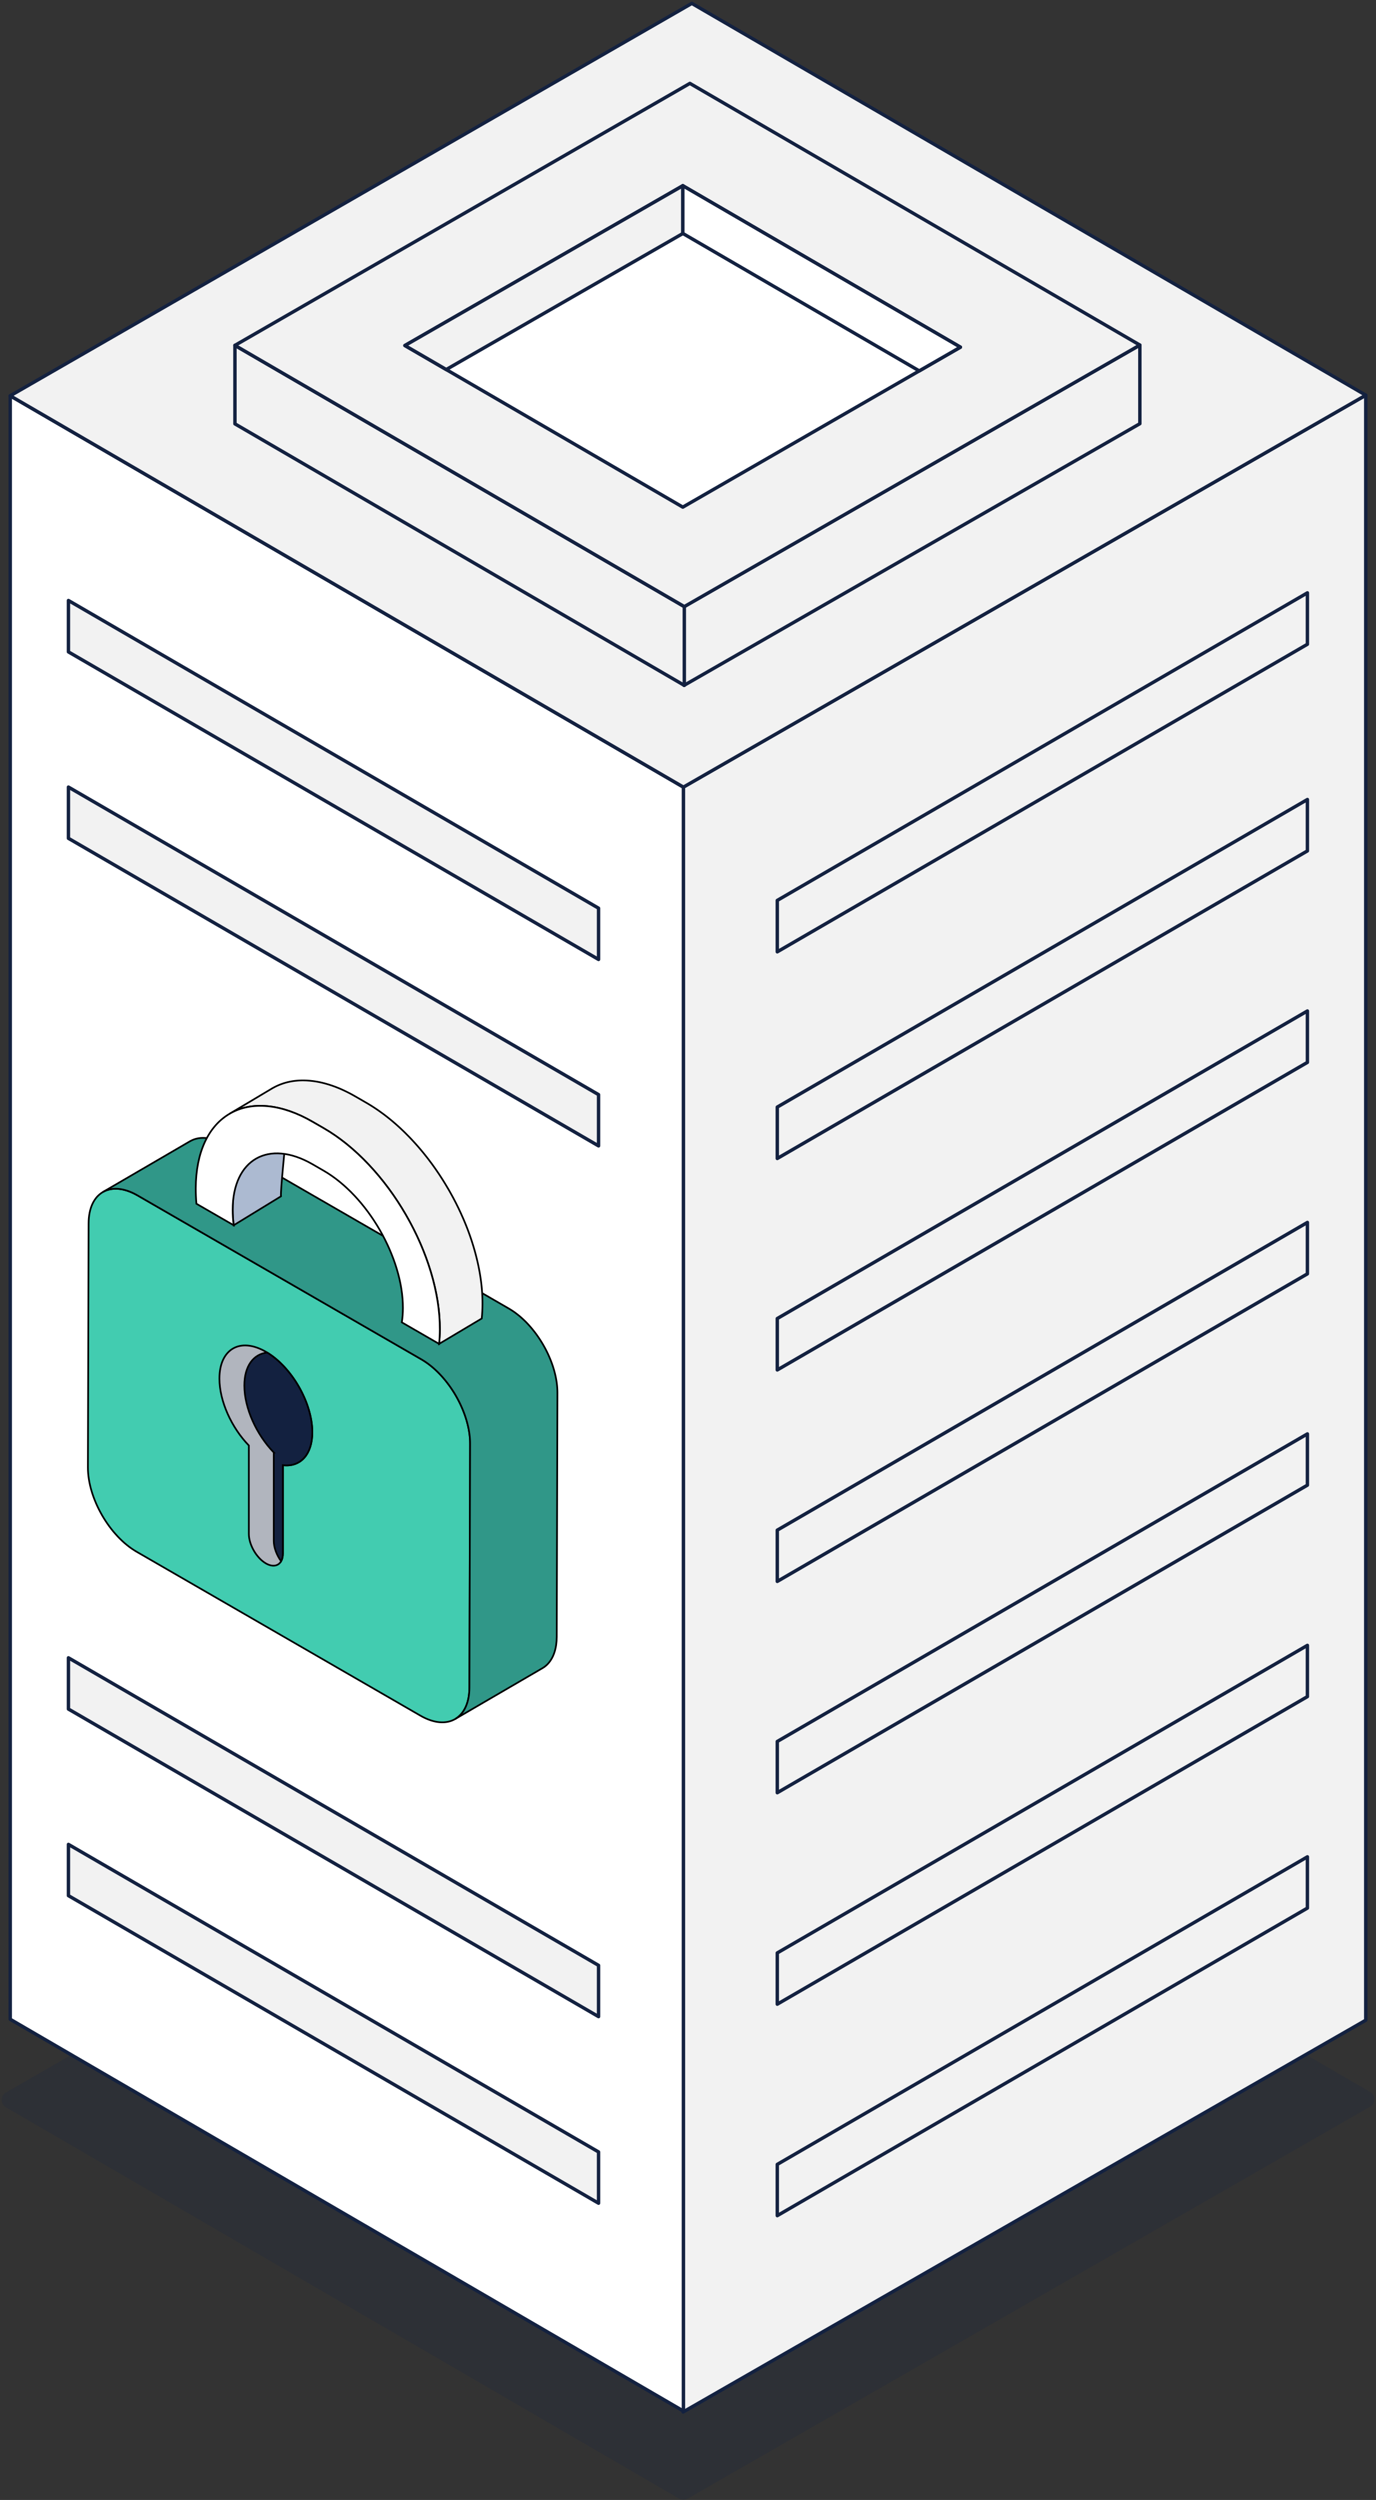
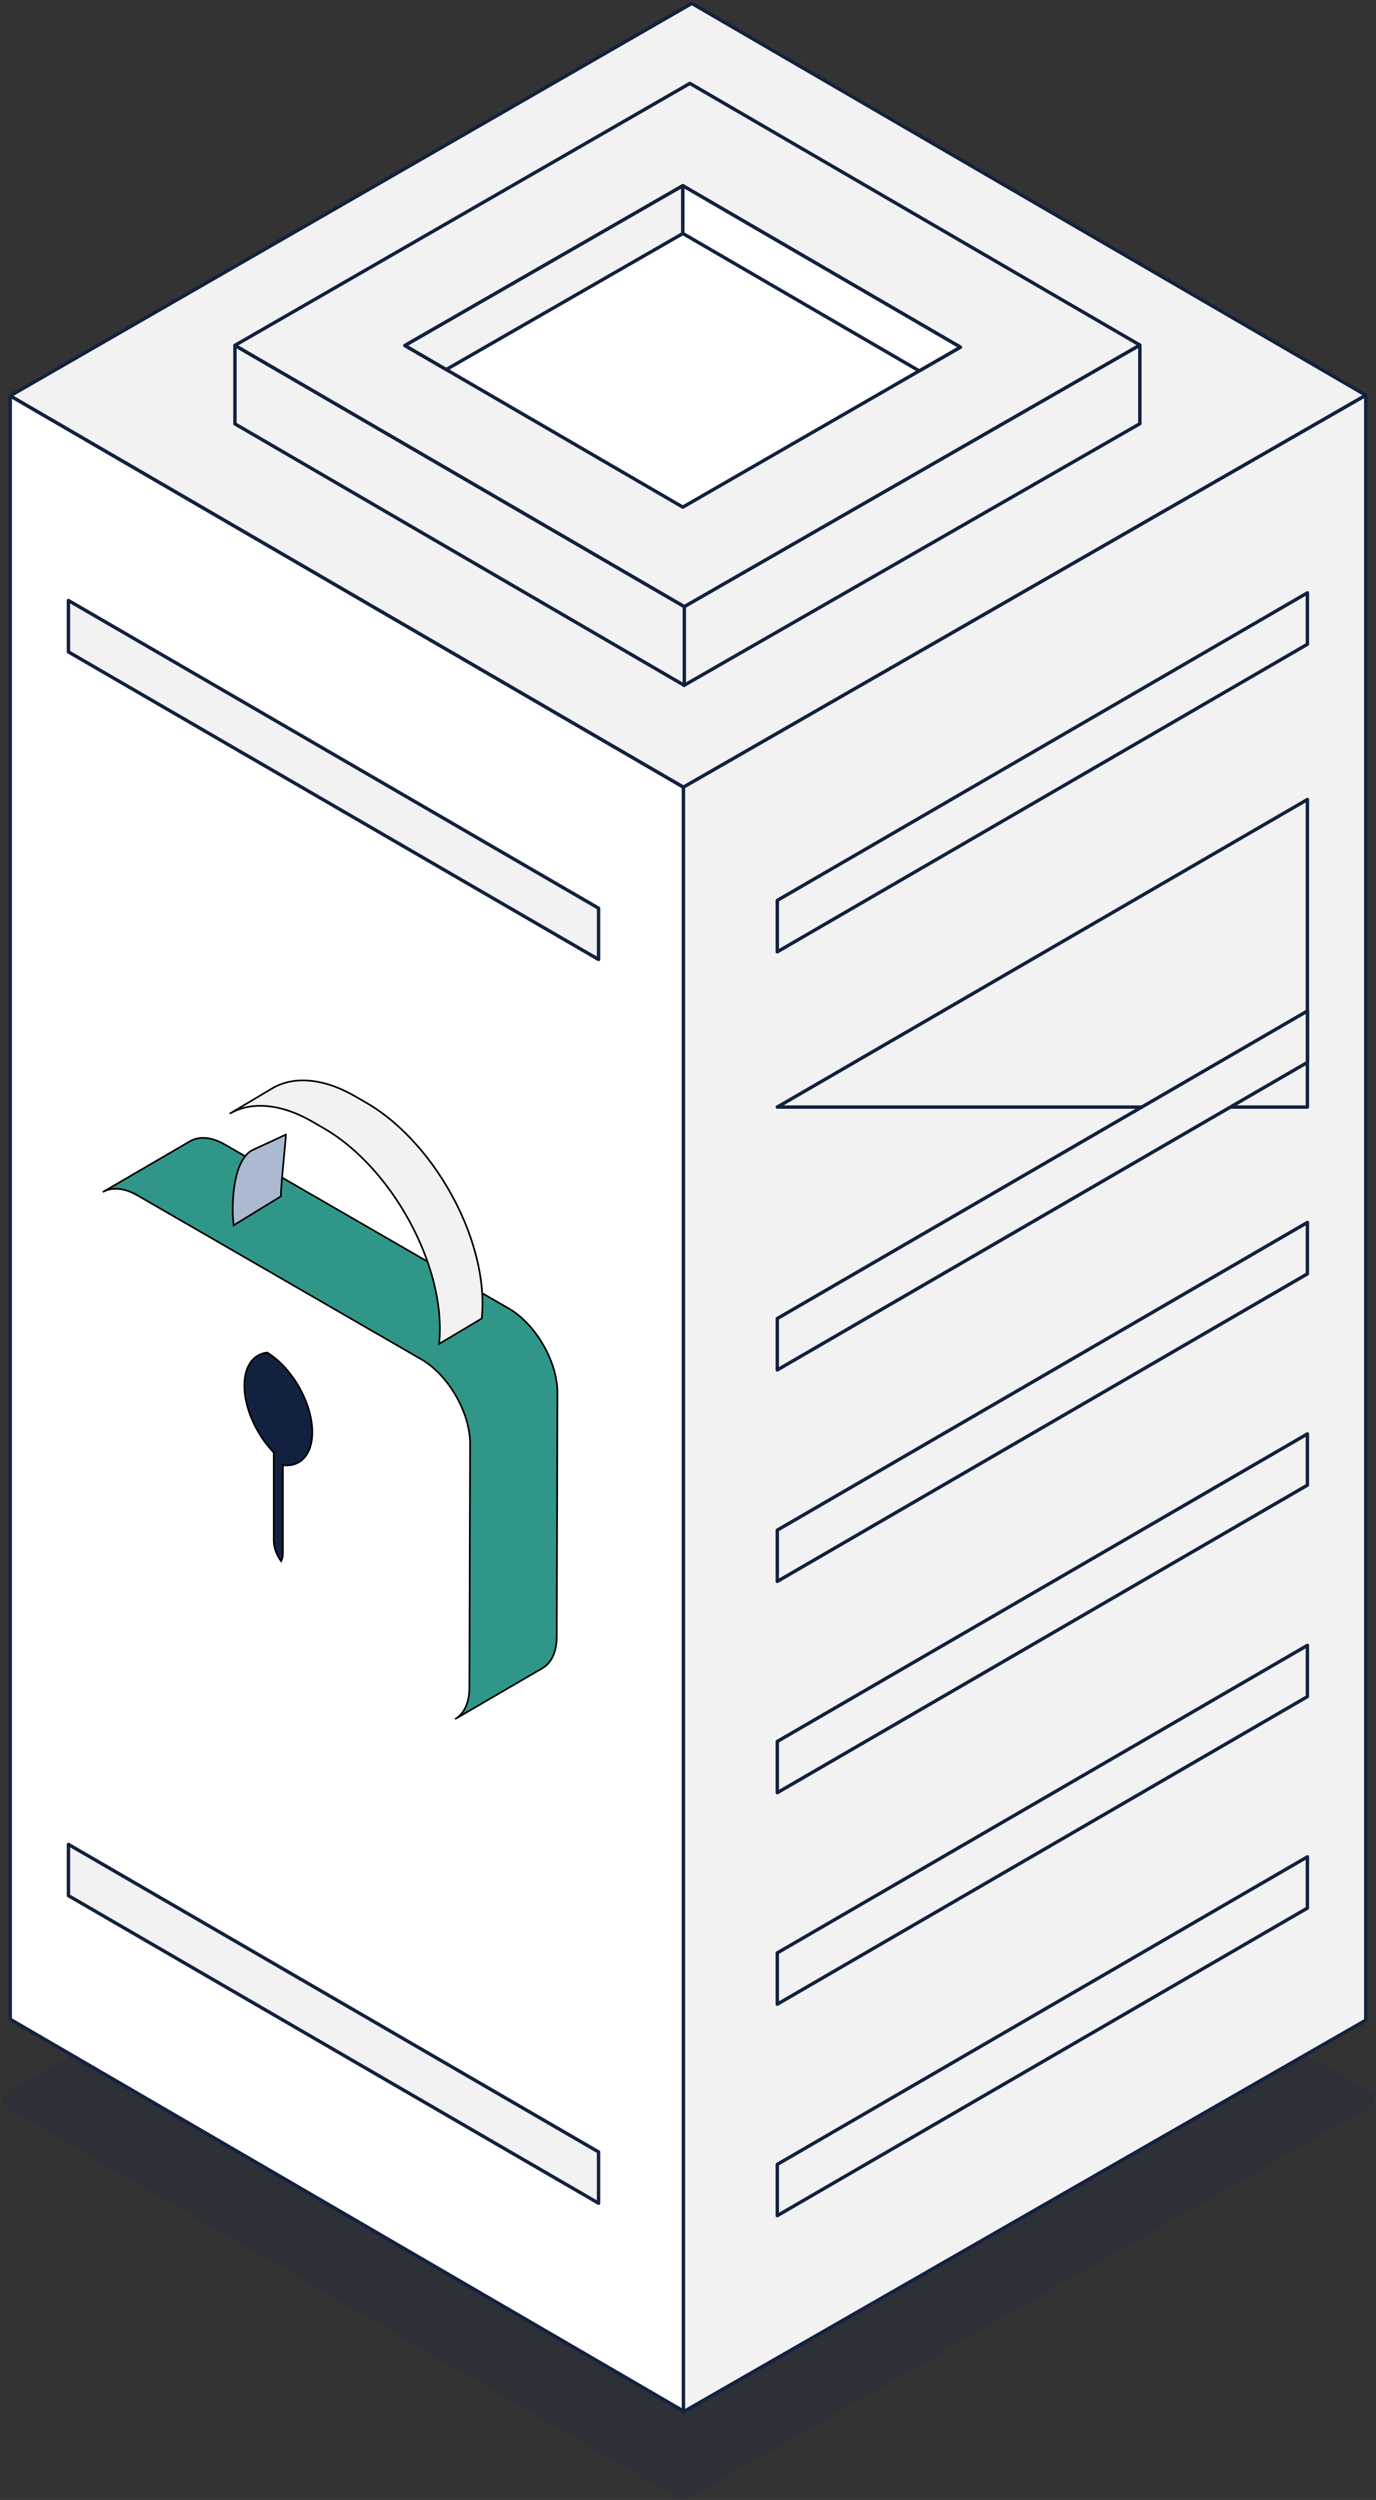
<svg xmlns="http://www.w3.org/2000/svg" width="403" height="732" viewBox="0 0 403 732" fill="none">
  <rect x="0" y="0" width="403" height="732" fill="#333333" stroke="none" />
  <g style="mix-blend-mode:multiply" opacity="0.2">
    <path d="M3 614.859L200.157 729.44L400 614.683L202.622 499.97L3 614.859Z" fill="#132140" />
    <path d="M3 614.859L200.157 729.44L400 614.683L202.622 499.97L3 614.859Z" stroke="#132140" stroke-width="5" stroke-linejoin="round" />
  </g>
  <path d="M200.069 706.237L400 591.524V115.713L200.069 230.471V706.237Z" fill="#F2F2F2" stroke="#132140" stroke-linejoin="round" />
  <path d="M3 591.253L200.157 705.967L200.157 230.471L3 115.889L3 591.253Z" fill="white" stroke="#132140" stroke-linejoin="round" />
  <path d="M3 115.889L200.157 230.471L400 115.713L202.622 1L3 115.889Z" fill="#F2F2F2" stroke="#132140" stroke-linejoin="round" />
  <path d="M200.333 177.617V200.682L333.84 124.06V101.039L200.333 177.617Z" fill="#F2F2F2" stroke="#132140" stroke-linejoin="round" />
  <path d="M200.421 177.617V200.683L68.807 124.105V101.127L200.421 177.617Z" fill="#F2F2F2" stroke="#132140" stroke-linejoin="round" />
  <path d="M68.807 101.127L200.421 177.617L333.84 101.039L202.05 24.417L68.807 101.127Z" fill="#F2F2F2" stroke="#132140" stroke-linejoin="round" />
  <path d="M281.283 101.654L199.981 54.381L118.592 101.171L199.981 148.489L281.283 101.654Z" fill="white" stroke="#132140" stroke-linejoin="round" />
  <path d="M200.025 68.352V54.425L199.981 54.381L118.592 101.171L130.697 108.201L200.025 68.352Z" fill="#F2F2F2" stroke="#132140" stroke-linejoin="round" />
  <path d="M199.981 68.352L269.222 108.596L281.283 101.654L199.981 54.381V68.352Z" fill="white" stroke="#132140" stroke-linejoin="round" />
  <path d="M175.303 265.924L20.044 175.825V190.878L175.303 280.933V265.924Z" fill="#F2F2F2" stroke="#132140" stroke-linejoin="round" />
-   <path d="M175.303 320.513L20.044 230.458V245.468L175.303 335.522V320.513Z" fill="#F2F2F2" stroke="#132140" stroke-linejoin="round" />
-   <path d="M40.312 350.04C32.406 345.475 25.974 349.139 25.949 358.225L25.746 429.646C25.721 438.732 32.109 449.797 40.016 454.362L123.122 502.345C131.029 506.909 137.46 503.246 137.486 494.16L137.689 422.739C137.714 413.653 131.325 402.588 123.419 398.023L118.482 395.172L106.735 388.389L53.737 357.791L41.99 351.008L40.31 350.038L40.312 350.04Z" fill="#42CCB0" stroke="black" stroke-width="0.5" />
  <path d="M55.701 334.145C55.726 334.129 55.753 334.116 55.779 334.1C55.794 334.091 55.813 334.081 55.831 334.072C55.913 334.027 55.998 333.983 56.082 333.94C56.107 333.926 56.135 333.912 56.16 333.901C56.267 333.851 56.374 333.801 56.481 333.755C56.486 333.755 56.493 333.75 56.498 333.748C56.514 333.741 56.529 333.737 56.545 333.73C56.637 333.693 56.728 333.657 56.819 333.625C56.851 333.614 56.883 333.602 56.915 333.591C57.02 333.554 57.123 333.52 57.23 333.49C57.237 333.488 57.246 333.486 57.253 333.483H57.258C57.374 333.449 57.49 333.419 57.611 333.392C57.643 333.385 57.675 333.378 57.709 333.369C57.805 333.349 57.903 333.328 58.002 333.31C58.022 333.305 58.04 333.301 58.059 333.299C58.068 333.299 58.075 333.299 58.084 333.294C58.207 333.273 58.333 333.255 58.46 333.239C58.488 333.237 58.517 333.232 58.545 333.23C58.65 333.219 58.757 333.21 58.864 333.2C58.885 333.2 58.905 333.196 58.924 333.196C58.935 333.196 58.947 333.196 58.958 333.196C59.093 333.189 59.23 333.182 59.367 333.182C59.394 333.182 59.419 333.182 59.446 333.182C59.567 333.182 59.688 333.182 59.812 333.189C59.832 333.189 59.85 333.189 59.871 333.189C59.88 333.189 59.891 333.189 59.901 333.189C60.051 333.196 60.204 333.207 60.359 333.223C60.391 333.225 60.423 333.23 60.455 333.232C60.615 333.248 60.775 333.269 60.937 333.294C61.042 333.31 61.149 333.328 61.256 333.349C61.288 333.356 61.322 333.362 61.354 333.369C61.43 333.383 61.505 333.399 61.583 333.415C61.624 333.424 61.667 333.435 61.711 333.445C61.777 333.461 61.845 333.474 61.911 333.493C61.957 333.504 62.005 333.515 62.051 333.529C62.099 333.543 62.149 333.554 62.197 333.566C62.21 333.57 62.224 333.572 62.235 333.577C62.34 333.607 62.443 333.636 62.548 333.668C62.571 333.675 62.596 333.682 62.619 333.689C62.747 333.728 62.877 333.771 63.007 333.817C63.043 333.828 63.08 333.842 63.116 333.855C63.21 333.89 63.306 333.924 63.402 333.958C63.45 333.976 63.498 333.995 63.545 334.013C63.632 334.047 63.717 334.081 63.803 334.116C63.831 334.127 63.856 334.136 63.881 334.148C63.902 334.157 63.922 334.166 63.945 334.175C64.068 334.227 64.191 334.28 64.317 334.337C64.342 334.348 64.367 334.36 64.392 334.371C64.541 334.44 64.689 334.51 64.837 334.584C64.876 334.602 64.915 334.622 64.956 334.643C65.073 334.7 65.187 334.762 65.303 334.823C65.346 334.846 65.39 334.869 65.433 334.892C65.584 334.974 65.737 335.058 65.89 335.145L67.569 336.115L79.317 342.898L132.314 373.496L144.062 380.279L148.999 383.13C149.188 383.24 149.375 383.354 149.565 383.47C149.597 383.491 149.628 383.511 149.663 383.532C149.843 383.646 150.021 383.762 150.199 383.881C150.233 383.904 150.268 383.929 150.302 383.952C150.482 384.075 150.665 384.201 150.843 384.331C150.859 384.342 150.875 384.353 150.891 384.365C151.064 384.49 151.235 384.621 151.406 384.753C151.432 384.773 151.459 384.792 151.484 384.812C151.658 384.947 151.831 385.086 152.002 385.228C152.036 385.255 152.071 385.285 152.105 385.312C152.276 385.456 152.447 385.6 152.616 385.748C152.639 385.769 152.664 385.791 152.687 385.812C152.851 385.958 153.016 386.106 153.178 386.257C153.194 386.273 153.212 386.287 153.228 386.303C153.397 386.46 153.563 386.62 153.728 386.782C153.746 386.798 153.762 386.816 153.78 386.832C153.798 386.85 153.819 386.871 153.837 386.889C153.924 386.976 154.011 387.063 154.097 387.149C154.134 387.186 154.17 387.225 154.207 387.261C154.328 387.387 154.451 387.512 154.57 387.642C154.579 387.652 154.588 387.663 154.597 387.672C154.707 387.791 154.816 387.909 154.926 388.03C154.965 388.072 155.001 388.115 155.04 388.158C155.122 388.25 155.202 388.341 155.282 388.432C155.302 388.455 155.321 388.476 155.341 388.498C155.355 388.514 155.369 388.53 155.382 388.546C155.556 388.747 155.729 388.95 155.898 389.156C155.923 389.185 155.948 389.215 155.971 389.247C156.142 389.455 156.309 389.665 156.476 389.879C156.485 389.891 156.494 389.902 156.503 389.913C156.519 389.934 156.535 389.954 156.551 389.975C156.697 390.162 156.841 390.354 156.982 390.546C156.982 390.548 156.987 390.552 156.989 390.555C157.133 390.749 157.272 390.945 157.411 391.141C157.427 391.162 157.443 391.185 157.457 391.205C157.468 391.221 157.48 391.237 157.489 391.253C157.612 391.431 157.736 391.609 157.857 391.79C157.877 391.821 157.898 391.853 157.92 391.885C158.028 392.047 158.133 392.21 158.238 392.372C158.254 392.394 158.27 392.419 158.283 392.442C158.292 392.456 158.299 392.47 158.308 392.481C158.42 392.657 158.53 392.833 158.639 393.011C158.662 393.047 158.683 393.084 158.706 393.12C158.797 393.271 158.888 393.421 158.977 393.574C158.993 393.602 159.009 393.627 159.025 393.654C159.034 393.67 159.043 393.689 159.055 393.704C159.157 393.88 159.258 394.058 159.358 394.236C159.372 394.261 159.386 394.284 159.399 394.309C159.486 394.467 159.573 394.624 159.657 394.782C159.671 394.807 159.685 394.832 159.698 394.857C159.712 394.88 159.724 394.905 159.735 394.93C159.822 395.094 159.906 395.259 159.991 395.423C160 395.441 160.009 395.457 160.018 395.476C160.109 395.656 160.198 395.839 160.287 396.021C160.296 396.039 160.306 396.058 160.315 396.078C160.328 396.108 160.342 396.135 160.356 396.165C160.426 396.313 160.497 396.464 160.566 396.612C160.584 396.653 160.605 396.694 160.623 396.735C160.707 396.918 160.789 397.103 160.869 397.288C160.874 397.299 160.878 397.311 160.883 397.32C160.894 397.347 160.906 397.372 160.917 397.4C160.986 397.557 161.052 397.717 161.118 397.874C161.139 397.922 161.157 397.97 161.177 398.016C161.255 398.205 161.33 398.395 161.403 398.587C161.403 398.591 161.408 398.598 161.41 398.602C161.417 398.621 161.424 398.637 161.428 398.655C161.497 398.835 161.565 399.016 161.629 399.196C161.645 399.244 161.664 399.29 161.68 399.337C161.75 399.536 161.819 399.735 161.885 399.933C161.887 399.94 161.89 399.947 161.892 399.956C161.899 399.974 161.903 399.992 161.91 400.011C161.976 400.212 162.04 400.41 162.102 400.611C162.113 400.648 162.125 400.684 162.136 400.721C162.2 400.933 162.262 401.145 162.321 401.355C162.325 401.373 162.332 401.394 162.337 401.412C162.344 401.433 162.348 401.455 162.353 401.476C162.419 401.718 162.483 401.96 162.542 402.2C162.549 402.232 162.556 402.261 162.565 402.293C162.627 402.544 162.684 402.795 162.736 403.044C162.736 403.046 162.736 403.051 162.736 403.053C162.743 403.087 162.75 403.124 162.757 403.158C162.782 403.277 162.805 403.396 162.828 403.512C162.839 403.571 162.85 403.628 162.86 403.685C162.878 403.786 162.896 403.884 162.914 403.984C162.926 404.048 162.935 404.112 162.946 404.176C162.962 404.27 162.978 404.363 162.992 404.457C163.001 404.523 163.012 404.589 163.022 404.653C163.035 404.744 163.049 404.838 163.06 404.929C163.065 404.966 163.072 405 163.076 405.037C163.079 405.057 163.081 405.08 163.083 405.1C163.111 405.308 163.133 405.514 163.154 405.719C163.156 405.749 163.159 405.776 163.161 405.806C163.179 405.995 163.195 406.187 163.206 406.374C163.209 406.411 163.211 406.447 163.213 406.484C163.227 406.687 163.236 406.888 163.243 407.091C163.243 407.134 163.245 407.177 163.248 407.221C163.254 407.426 163.257 407.632 163.257 407.837L163.054 479.26C163.051 480.107 162.994 480.906 162.885 481.657C162.812 482.157 162.716 482.636 162.597 483.09C162.392 483.887 162.118 484.615 161.785 485.27C161.595 485.644 161.385 485.996 161.157 486.322C161.043 486.484 160.924 486.641 160.801 486.792C160.678 486.943 160.55 487.087 160.417 487.226C160.351 487.294 160.285 487.363 160.216 487.429C159.808 487.826 159.361 488.164 158.879 488.445L133.302 503.342C135.872 501.849 137.466 498.672 137.479 494.16L137.682 422.739C137.682 422.533 137.68 422.326 137.673 422.118C137.673 422.077 137.673 422.036 137.669 421.993C137.662 421.789 137.653 421.586 137.639 421.383C137.639 421.349 137.634 421.315 137.632 421.28C137.618 421.089 137.603 420.897 137.584 420.705C137.582 420.678 137.58 420.65 137.577 420.623C137.557 420.415 137.532 420.208 137.507 420C137.5 419.945 137.493 419.888 137.484 419.833C137.472 419.74 137.459 419.646 137.445 419.553C137.436 419.489 137.427 419.423 137.415 419.359C137.402 419.263 137.386 419.169 137.37 419.073C137.358 419.012 137.349 418.948 137.338 418.886C137.319 418.786 137.301 418.683 137.283 418.583C137.272 418.526 137.262 418.468 137.251 418.411C137.228 418.293 137.203 418.174 137.178 418.055C137.171 418.017 137.162 417.98 137.155 417.941C137.103 417.69 137.043 417.441 136.984 417.19C136.977 417.158 136.97 417.129 136.961 417.097C136.902 416.855 136.838 416.613 136.772 416.373C136.76 416.332 136.749 416.291 136.737 416.252C136.678 416.04 136.617 415.828 136.553 415.618C136.541 415.581 136.53 415.545 136.518 415.508C136.457 415.307 136.393 415.107 136.327 414.906C136.318 414.881 136.311 414.855 136.302 414.83C136.235 414.632 136.167 414.433 136.096 414.235C136.08 414.187 136.062 414.141 136.046 414.093C135.982 413.913 135.914 413.735 135.845 413.554C135.836 413.529 135.827 413.507 135.818 413.481C135.745 413.292 135.669 413.103 135.592 412.913C135.571 412.865 135.553 412.817 135.532 412.769C135.466 412.612 135.4 412.454 135.334 412.295C135.318 412.256 135.302 412.219 135.286 412.18C135.206 411.996 135.124 411.813 135.039 411.628C135.021 411.587 135.001 411.544 134.982 411.503C134.914 411.354 134.843 411.206 134.772 411.058C134.75 411.01 134.727 410.962 134.704 410.914C134.615 410.731 134.526 410.551 134.435 410.371C134.425 410.352 134.416 410.334 134.407 410.316C134.323 410.151 134.238 409.989 134.154 409.825C134.126 409.775 134.101 409.725 134.074 409.677C133.989 409.519 133.905 409.362 133.818 409.207C133.805 409.181 133.791 409.156 133.777 409.131C133.677 408.953 133.576 408.775 133.474 408.599C133.449 408.554 133.421 408.51 133.396 408.467C133.307 408.316 133.218 408.166 133.127 408.015C133.104 407.979 133.083 407.942 133.061 407.906C132.951 407.728 132.841 407.552 132.73 407.376C132.707 407.34 132.682 407.301 132.657 407.264C132.552 407.102 132.447 406.94 132.339 406.78C132.319 406.748 132.296 406.716 132.275 406.684C132.154 406.504 132.031 406.326 131.908 406.148C131.881 406.109 131.855 406.073 131.828 406.036C131.689 405.84 131.55 405.644 131.406 405.45C131.406 405.447 131.401 405.445 131.399 405.443C131.257 405.251 131.114 405.062 130.968 404.872C130.942 404.84 130.917 404.806 130.892 404.774C130.726 404.562 130.559 404.352 130.388 404.144C130.363 404.114 130.338 404.083 130.313 404.053C130.144 403.847 129.972 403.644 129.797 403.443C129.762 403.405 129.731 403.366 129.696 403.327C129.616 403.236 129.537 403.144 129.454 403.055C129.416 403.012 129.379 402.971 129.34 402.928C129.233 402.809 129.123 402.69 129.014 402.572C129.002 402.56 128.993 402.549 128.984 402.537C128.863 402.41 128.742 402.284 128.621 402.158C128.585 402.12 128.548 402.083 128.509 402.047C128.423 401.96 128.338 401.873 128.249 401.786C128.213 401.75 128.176 401.716 128.14 401.679C127.973 401.517 127.806 401.357 127.64 401.2C127.624 401.184 127.608 401.17 127.592 401.154C127.43 401.004 127.266 400.853 127.099 400.707C127.076 400.686 127.053 400.666 127.028 400.645C126.859 400.497 126.688 400.351 126.517 400.209C126.483 400.182 126.448 400.152 126.414 400.125C126.243 399.983 126.07 399.844 125.894 399.707C125.869 399.687 125.844 399.668 125.818 399.648C125.647 399.515 125.474 399.385 125.3 399.258C125.284 399.246 125.271 399.235 125.255 399.223C125.074 399.093 124.894 398.968 124.712 398.842C124.677 398.819 124.643 398.796 124.609 398.771C124.431 398.65 124.25 398.534 124.07 398.42C124.038 398.399 124.006 398.381 123.974 398.361C123.785 398.244 123.598 398.128 123.406 398.018L118.469 395.167L106.722 388.384L53.724 357.786L41.977 351.003L40.297 350.033C40.144 349.944 39.993 349.862 39.84 349.78C39.797 349.757 39.754 349.734 39.71 349.709C39.594 349.647 39.48 349.588 39.366 349.531C39.327 349.51 39.286 349.49 39.247 349.472C39.099 349.399 38.95 349.328 38.802 349.259C38.777 349.248 38.752 349.237 38.727 349.225C38.603 349.168 38.478 349.116 38.355 349.063C38.307 349.043 38.261 349.024 38.213 349.004C38.127 348.969 38.042 348.935 37.955 348.901C37.907 348.883 37.859 348.864 37.812 348.846C37.718 348.81 37.622 348.778 37.529 348.744C37.492 348.73 37.455 348.716 37.417 348.705C37.286 348.659 37.156 348.618 37.029 348.579C37.004 348.572 36.981 348.565 36.956 348.559C36.851 348.527 36.748 348.497 36.643 348.467C36.581 348.451 36.52 348.435 36.458 348.419C36.412 348.408 36.364 348.394 36.319 348.383C36.25 348.367 36.184 348.351 36.118 348.335C36.075 348.326 36.033 348.314 35.99 348.305C35.915 348.289 35.84 348.273 35.764 348.26C35.732 348.253 35.698 348.246 35.666 348.239C35.559 348.219 35.452 348.2 35.344 348.184C35.182 348.159 35.022 348.139 34.863 348.123C34.831 348.12 34.799 348.116 34.769 348.114C34.614 348.098 34.461 348.088 34.31 348.079C34.281 348.079 34.251 348.079 34.221 348.077C34.098 348.072 33.977 348.07 33.856 348.07C33.831 348.07 33.804 348.07 33.779 348.07C33.642 348.07 33.505 348.077 33.368 348.084C33.336 348.084 33.304 348.088 33.272 348.091C33.164 348.098 33.059 348.107 32.952 348.12C32.925 348.123 32.895 348.125 32.868 348.13C32.742 348.146 32.617 348.164 32.491 348.184C32.464 348.189 32.436 348.193 32.409 348.2C32.311 348.219 32.215 348.237 32.117 348.26C32.085 348.266 32.053 348.273 32.019 348.282C31.9 348.31 31.781 348.34 31.665 348.374C31.656 348.376 31.647 348.381 31.638 348.383C31.53 348.415 31.425 348.449 31.323 348.483C31.291 348.495 31.259 348.506 31.227 348.518C31.136 348.552 31.044 348.586 30.953 348.623C30.932 348.632 30.91 348.639 30.889 348.648C30.779 348.693 30.672 348.744 30.567 348.794C30.54 348.807 30.515 348.819 30.49 348.833C30.405 348.874 30.321 348.919 30.238 348.965C30.195 348.99 30.152 349.013 30.108 349.038L55.685 334.141L55.701 334.145Z" fill="#309788" stroke="black" stroke-width="0.5" />
  <path d="M73.76 336.832L83.727 332.217C83.722 333.7 82.095 348.746 82.294 350.282L68.446 358.757C68.248 357.22 68.145 355.705 68.15 354.221C68.17 346.886 69.574 339.265 73.76 336.832Z" fill="#ACBAD1" stroke="black" stroke-width="0.5" />
  <path d="M79.769 318.654C79.81 318.632 79.849 318.609 79.889 318.584C79.912 318.57 79.935 318.556 79.96 318.545C80.12 318.453 80.282 318.367 80.447 318.282C80.49 318.259 80.533 318.239 80.574 318.216C80.716 318.143 80.86 318.072 81.003 318.006C81.054 317.983 81.102 317.958 81.152 317.935C81.33 317.853 81.508 317.773 81.69 317.698C81.695 317.698 81.7 317.696 81.704 317.693C81.718 317.687 81.734 317.682 81.75 317.675C81.921 317.604 82.094 317.536 82.27 317.472C82.323 317.454 82.373 317.433 82.425 317.415C82.59 317.356 82.756 317.296 82.925 317.242C82.953 317.232 82.978 317.223 83.005 317.214C83.165 317.162 83.325 317.114 83.487 317.066C83.519 317.057 83.55 317.048 83.582 317.038C83.633 317.025 83.685 317.011 83.738 316.995C83.895 316.952 84.053 316.911 84.21 316.872C84.258 316.86 84.304 316.849 84.352 316.838C84.55 316.792 84.749 316.749 84.947 316.707C84.988 316.698 85.029 316.691 85.071 316.685C85.173 316.664 85.274 316.646 85.376 316.628C85.44 316.616 85.504 316.607 85.566 316.598C85.625 316.589 85.685 316.577 85.746 316.568C85.936 316.539 86.127 316.513 86.319 316.488C86.337 316.488 86.356 316.484 86.374 316.481C86.584 316.456 86.794 316.436 87.006 316.418C87.065 316.413 87.125 316.408 87.184 316.404C87.262 316.397 87.339 316.39 87.419 316.386C87.501 316.381 87.584 316.377 87.666 316.374C87.734 316.37 87.8 316.367 87.869 316.365C88.072 316.356 88.277 316.351 88.485 316.349C88.501 316.349 88.515 316.349 88.528 316.349C88.75 316.349 88.974 316.349 89.197 316.354C89.263 316.354 89.33 316.358 89.396 316.361C89.489 316.363 89.583 316.365 89.677 316.37C89.749 316.372 89.825 316.379 89.9 316.381C89.964 316.383 90.028 316.388 90.09 316.392C90.316 316.406 90.539 316.422 90.767 316.443C91.023 316.466 91.279 316.493 91.534 316.525C91.619 316.536 91.706 316.548 91.79 316.559C91.943 316.58 92.096 316.598 92.249 316.623C92.269 316.625 92.287 316.63 92.308 316.632C92.409 316.648 92.509 316.666 92.607 316.682C92.765 316.71 92.924 316.735 93.082 316.765C93.189 316.785 93.299 316.808 93.408 316.828C93.559 316.858 93.712 316.89 93.865 316.922C93.977 316.947 94.091 316.972 94.203 317C94.351 317.034 94.501 317.068 94.65 317.107C94.764 317.134 94.88 317.166 94.997 317.196C95.079 317.216 95.161 317.237 95.246 317.26C95.341 317.285 95.439 317.315 95.535 317.342C95.574 317.353 95.615 317.365 95.654 317.374C95.891 317.442 96.131 317.513 96.371 317.588C96.419 317.604 96.467 317.618 96.514 317.634C96.757 317.712 97.001 317.792 97.245 317.876C97.272 317.885 97.297 317.894 97.325 317.903C97.56 317.986 97.795 318.07 98.03 318.157C98.064 318.17 98.099 318.182 98.135 318.196C98.379 318.287 98.624 318.383 98.868 318.481C98.916 318.501 98.966 318.52 99.014 318.54C99.073 318.565 99.132 318.588 99.192 318.611C99.381 318.689 99.573 318.771 99.762 318.853C99.772 318.857 99.778 318.86 99.787 318.864C100.039 318.974 100.292 319.088 100.543 319.204C100.614 319.236 100.682 319.268 100.753 319.303C100.956 319.396 101.157 319.494 101.36 319.592C101.417 319.62 101.474 319.647 101.534 319.677C101.785 319.802 102.038 319.93 102.291 320.06C102.346 320.09 102.403 320.12 102.458 320.147C102.663 320.254 102.869 320.364 103.074 320.478C103.145 320.517 103.216 320.556 103.289 320.594C103.544 320.736 103.802 320.88 104.058 321.028L107.301 322.902C107.57 323.057 107.838 323.217 108.107 323.379C108.194 323.431 108.28 323.486 108.367 323.539C108.55 323.651 108.73 323.762 108.913 323.876C109.013 323.94 109.116 324.007 109.216 324.07C109.383 324.178 109.552 324.287 109.718 324.397C109.823 324.465 109.926 324.534 110.031 324.605C110.198 324.716 110.364 324.831 110.531 324.945C110.631 325.013 110.732 325.082 110.832 325.152C111.012 325.278 111.193 325.406 111.375 325.536C111.46 325.595 111.542 325.654 111.626 325.714C111.889 325.903 112.154 326.097 112.414 326.294C112.425 326.3 112.434 326.31 112.446 326.316C112.697 326.506 112.948 326.698 113.199 326.892C113.286 326.958 113.37 327.026 113.454 327.095C113.63 327.234 113.806 327.371 113.979 327.512C114.078 327.592 114.178 327.672 114.276 327.754C114.438 327.887 114.6 328.021 114.762 328.156C114.863 328.24 114.965 328.325 115.066 328.412C115.228 328.549 115.39 328.688 115.552 328.827C115.648 328.911 115.746 328.994 115.842 329.078C116.018 329.233 116.193 329.388 116.369 329.546C116.449 329.617 116.529 329.687 116.609 329.76C116.862 329.991 117.118 330.224 117.369 330.459C117.387 330.475 117.405 330.493 117.424 330.511C117.659 330.731 117.891 330.954 118.124 331.178C118.206 331.258 118.289 331.34 118.373 331.42C118.496 331.541 118.622 331.659 118.745 331.783C118.782 331.819 118.818 331.856 118.852 331.892C119.046 332.086 119.24 332.283 119.434 332.479C119.528 332.575 119.622 332.668 119.717 332.764C120.003 333.059 120.29 333.358 120.573 333.659C120.868 333.974 121.16 334.291 121.45 334.611C121.539 334.709 121.628 334.809 121.717 334.907C121.922 335.138 122.128 335.368 122.331 335.601C122.383 335.66 122.436 335.718 122.488 335.779C122.545 335.843 122.6 335.912 122.657 335.975C122.769 336.103 122.879 336.233 122.988 336.363C123.116 336.514 123.241 336.662 123.369 336.813C123.479 336.943 123.588 337.076 123.698 337.208C123.823 337.361 123.949 337.512 124.072 337.664C124.179 337.797 124.287 337.929 124.394 338.064C124.517 338.219 124.641 338.374 124.764 338.529C124.869 338.664 124.976 338.799 125.081 338.933C125.127 338.991 125.172 339.048 125.216 339.105C125.312 339.228 125.405 339.351 125.499 339.474C125.569 339.568 125.64 339.659 125.711 339.753C125.898 339.999 126.083 340.246 126.266 340.495C126.291 340.529 126.318 340.563 126.343 340.597C126.551 340.88 126.759 341.166 126.964 341.451C127.026 341.538 127.087 341.624 127.149 341.711C127.254 341.857 127.357 342.003 127.462 342.152C127.487 342.188 127.51 342.225 127.535 342.259C127.827 342.677 128.117 343.099 128.404 343.526C128.459 343.608 128.514 343.69 128.569 343.772C128.817 344.146 129.064 344.523 129.308 344.904C129.347 344.964 129.386 345.023 129.424 345.082C129.445 345.114 129.463 345.146 129.484 345.178C129.751 345.598 130.016 346.02 130.276 346.447C130.331 346.536 130.383 346.625 130.438 346.714C130.657 347.072 130.871 347.435 131.084 347.798C131.123 347.864 131.164 347.928 131.202 347.995C131.266 348.104 131.33 348.214 131.394 348.323C131.62 348.714 131.839 349.104 132.058 349.494C132.127 349.615 132.193 349.738 132.259 349.859C132.412 350.135 132.563 350.412 132.711 350.69C132.75 350.761 132.789 350.832 132.825 350.902C132.857 350.962 132.885 351.019 132.917 351.078C133.117 351.457 133.316 351.838 133.51 352.219C133.535 352.27 133.562 352.322 133.59 352.372C133.807 352.801 134.019 353.23 134.227 353.659C134.247 353.703 134.27 353.746 134.293 353.792C134.327 353.863 134.359 353.936 134.393 354.006C134.558 354.349 134.717 354.691 134.875 355.033C134.925 355.141 134.975 355.25 135.025 355.358C135.222 355.789 135.416 356.223 135.603 356.654C135.612 356.675 135.621 356.695 135.63 356.713C135.751 356.994 135.87 357.273 135.989 357.553C136.018 357.622 136.046 357.692 136.075 357.761C136.178 358.01 136.281 358.259 136.383 358.51C136.42 358.599 136.457 358.69 136.493 358.779C136.609 359.069 136.724 359.361 136.838 359.651C136.847 359.674 136.856 359.699 136.865 359.722C136.865 359.726 136.87 359.731 136.872 359.735C136.991 360.046 137.109 360.358 137.223 360.671C137.258 360.765 137.292 360.856 137.324 360.949C137.408 361.182 137.493 361.415 137.575 361.648C137.611 361.748 137.646 361.849 137.68 361.949C137.773 362.216 137.865 362.483 137.954 362.748C137.972 362.8 137.99 362.855 138.009 362.908C138.013 362.921 138.018 362.935 138.022 362.949C138.095 363.168 138.166 363.389 138.237 363.611C138.273 363.727 138.312 363.841 138.349 363.958C138.458 364.305 138.568 364.654 138.673 365.001C138.771 365.327 138.864 365.651 138.958 365.978C138.981 366.06 139.004 366.14 139.026 366.222C139.049 366.304 139.074 366.386 139.097 366.468C139.136 366.61 139.175 366.751 139.211 366.895C139.25 367.034 139.287 367.174 139.323 367.313C139.383 367.534 139.437 367.756 139.494 367.979C139.526 368.102 139.558 368.228 139.588 368.351C139.654 368.623 139.72 368.894 139.784 369.166C139.8 369.239 139.818 369.31 139.837 369.383C139.912 369.714 139.987 370.043 140.056 370.373C140.056 370.385 140.06 370.394 140.063 370.405C140.145 370.787 140.22 371.168 140.296 371.547C140.314 371.642 140.33 371.736 140.348 371.83C140.4 372.113 140.455 372.398 140.503 372.681C140.528 372.82 140.549 372.957 140.572 373.096C140.61 373.334 140.652 373.571 140.688 373.808C140.711 373.959 140.734 374.11 140.754 374.26C140.786 374.484 140.818 374.708 140.848 374.931C140.857 375 140.868 375.071 140.878 375.139C140.893 375.262 140.907 375.383 140.923 375.507C140.937 375.618 140.951 375.728 140.964 375.838C140.994 376.084 141.019 376.333 141.044 376.579C141.051 376.652 141.06 376.723 141.067 376.796C141.099 377.113 141.126 377.428 141.151 377.741C141.158 377.821 141.163 377.901 141.17 377.981C141.188 378.216 141.204 378.451 141.218 378.684C141.224 378.793 141.231 378.903 141.236 379.012C141.247 379.22 141.259 379.425 141.266 379.633C141.27 379.745 141.275 379.857 141.279 379.969C141.286 380.183 141.293 380.395 141.297 380.608C141.297 380.706 141.302 380.804 141.304 380.9C141.309 381.208 141.313 381.514 141.311 381.817C141.307 383.283 141.234 384.696 141.092 386.056L128.607 393.494C128.749 392.136 128.822 390.721 128.826 389.256C128.826 388.952 128.826 388.644 128.82 388.338C128.82 388.24 128.815 388.142 128.813 388.044C128.808 387.832 128.801 387.619 128.794 387.405C128.79 387.293 128.785 387.179 128.781 387.067C128.772 386.862 128.763 386.654 128.751 386.448C128.744 386.339 128.74 386.229 128.733 386.12C128.719 385.887 128.701 385.652 128.685 385.417C128.678 385.337 128.674 385.257 128.667 385.177C128.642 384.862 128.614 384.547 128.582 384.232C128.575 384.159 128.566 384.086 128.559 384.013C128.534 383.769 128.507 383.522 128.48 383.276C128.466 383.164 128.452 383.054 128.438 382.943C128.416 382.751 128.391 382.561 128.365 382.37C128.336 382.146 128.304 381.922 128.272 381.699C128.249 381.548 128.228 381.397 128.206 381.247C128.169 381.009 128.13 380.77 128.089 380.532C128.066 380.395 128.044 380.259 128.021 380.119C127.971 379.836 127.918 379.551 127.866 379.266C127.847 379.172 127.831 379.079 127.813 378.985C127.74 378.606 127.662 378.225 127.58 377.844C127.507 377.504 127.432 377.164 127.354 376.824C127.338 376.751 127.318 376.675 127.302 376.6C127.238 376.331 127.174 376.061 127.108 375.792C127.076 375.666 127.044 375.543 127.012 375.418C126.957 375.196 126.9 374.977 126.841 374.756C126.804 374.616 126.765 374.475 126.727 374.336C126.667 374.112 126.606 373.891 126.542 373.667C126.519 373.585 126.496 373.505 126.473 373.423C126.38 373.099 126.286 372.772 126.188 372.448C126.083 372.099 125.976 371.752 125.864 371.405C125.827 371.289 125.789 371.175 125.752 371.058C125.677 370.825 125.601 370.59 125.524 370.358C125.506 370.303 125.487 370.25 125.469 370.195C125.38 369.931 125.289 369.664 125.195 369.399C125.161 369.298 125.124 369.198 125.088 369.098C125.006 368.865 124.921 368.632 124.837 368.399C124.803 368.308 124.771 368.214 124.736 368.123C124.62 367.806 124.499 367.489 124.378 367.171C124.369 367.151 124.362 367.128 124.353 367.107C124.239 366.815 124.125 366.521 124.008 366.229C123.972 366.14 123.935 366.048 123.899 365.959C123.798 365.711 123.696 365.462 123.593 365.211C123.563 365.14 123.536 365.071 123.506 365.001C123.381 364.699 123.253 364.4 123.12 364.101C122.931 363.668 122.739 363.234 122.541 362.803C122.491 362.695 122.44 362.586 122.39 362.479C122.233 362.136 122.071 361.794 121.906 361.452C121.851 361.335 121.797 361.219 121.74 361.105C121.532 360.676 121.32 360.244 121.103 359.817C121.078 359.767 121.05 359.717 121.025 359.667C120.831 359.286 120.633 358.904 120.432 358.523C120.363 358.393 120.295 358.265 120.226 358.135C120.078 357.857 119.927 357.581 119.774 357.304C119.708 357.184 119.642 357.06 119.574 356.939C119.357 356.547 119.135 356.156 118.909 355.768C118.807 355.593 118.704 355.417 118.601 355.241C118.389 354.878 118.172 354.515 117.955 354.157C117.901 354.068 117.848 353.979 117.793 353.89C117.533 353.463 117.268 353.041 117.001 352.621C116.944 352.53 116.885 352.438 116.826 352.349C116.581 351.968 116.335 351.592 116.084 351.217C116.029 351.135 115.974 351.053 115.919 350.971C115.634 350.544 115.344 350.122 115.05 349.704C114.922 349.521 114.794 349.339 114.664 349.156C114.603 349.07 114.541 348.983 114.479 348.896C114.274 348.611 114.066 348.326 113.858 348.043C113.833 348.008 113.808 347.974 113.781 347.94C113.596 347.691 113.411 347.445 113.226 347.198C113.156 347.107 113.085 347.013 113.014 346.922C112.875 346.739 112.736 346.559 112.594 346.379C112.489 346.244 112.384 346.109 112.279 345.977C112.156 345.822 112.033 345.664 111.907 345.509C111.8 345.377 111.692 345.242 111.585 345.11C111.46 344.957 111.334 344.804 111.209 344.651C111.099 344.518 110.992 344.388 110.882 344.258C110.757 344.108 110.629 343.957 110.501 343.806C110.392 343.676 110.28 343.548 110.17 343.418C110.063 343.293 109.953 343.17 109.844 343.044C109.641 342.811 109.435 342.581 109.23 342.352C109.141 342.254 109.052 342.154 108.963 342.056C108.673 341.736 108.381 341.417 108.086 341.104C107.803 340.8 107.516 340.504 107.23 340.209C107.137 340.113 107.043 340.02 106.95 339.924C106.756 339.725 106.562 339.529 106.365 339.335C106.206 339.178 106.046 339.02 105.886 338.865C105.804 338.783 105.719 338.703 105.637 338.621C105.404 338.397 105.172 338.176 104.939 337.957C104.918 337.938 104.9 337.92 104.882 337.902C104.628 337.667 104.375 337.434 104.122 337.203C104.042 337.13 103.962 337.06 103.882 336.989C103.706 336.831 103.531 336.676 103.355 336.521C103.259 336.437 103.161 336.352 103.065 336.27C102.903 336.131 102.741 335.991 102.579 335.854C102.478 335.77 102.376 335.683 102.275 335.599C102.113 335.464 101.951 335.33 101.789 335.197C101.691 335.117 101.591 335.035 101.492 334.955C101.319 334.814 101.143 334.677 100.967 334.538C100.881 334.469 100.796 334.401 100.71 334.334C100.461 334.14 100.21 333.949 99.961 333.762C99.95 333.752 99.938 333.743 99.927 333.736C99.664 333.54 99.402 333.346 99.139 333.157C99.055 333.095 98.97 333.038 98.886 332.976C98.706 332.849 98.525 332.721 98.345 332.595C98.245 332.524 98.144 332.456 98.044 332.388C97.877 332.273 97.71 332.159 97.544 332.047C97.439 331.979 97.336 331.908 97.231 331.84C97.065 331.73 96.896 331.621 96.729 331.513C96.629 331.449 96.526 331.383 96.425 331.319C96.245 331.205 96.063 331.093 95.88 330.982C95.793 330.929 95.707 330.874 95.62 330.822C95.353 330.66 95.084 330.5 94.814 330.345L91.571 328.471C91.313 328.323 91.057 328.179 90.802 328.037C90.731 327.998 90.658 327.96 90.587 327.921C90.382 327.809 90.176 327.699 89.971 327.592C89.914 327.563 89.859 327.533 89.802 327.503C89.549 327.373 89.298 327.245 89.044 327.12C88.987 327.092 88.93 327.065 88.871 327.035C88.668 326.937 88.465 326.839 88.264 326.745C88.193 326.713 88.124 326.679 88.054 326.647C87.8 326.531 87.549 326.417 87.298 326.307C87.289 326.303 87.282 326.3 87.273 326.296C87.022 326.189 86.773 326.084 86.525 325.981C86.474 325.96 86.426 325.94 86.376 325.921C86.132 325.823 85.888 325.727 85.644 325.636C85.609 325.623 85.575 325.611 85.538 325.597C85.303 325.511 85.068 325.424 84.833 325.344C84.806 325.335 84.778 325.326 84.753 325.317C84.509 325.232 84.265 325.152 84.023 325.075C83.975 325.059 83.927 325.045 83.879 325.029C83.639 324.954 83.4 324.883 83.162 324.815C83.124 324.803 83.083 324.792 83.044 324.783C82.864 324.732 82.686 324.684 82.505 324.639C82.389 324.609 82.275 324.579 82.158 324.55C82.008 324.513 81.859 324.477 81.711 324.443C81.599 324.417 81.485 324.39 81.373 324.365C81.22 324.333 81.07 324.301 80.917 324.271C80.807 324.251 80.7 324.228 80.59 324.207C80.43 324.178 80.273 324.15 80.113 324.125C80.013 324.109 79.912 324.091 79.814 324.075C79.641 324.048 79.47 324.025 79.296 324.002C79.212 323.991 79.125 323.977 79.04 323.968C78.785 323.936 78.529 323.908 78.274 323.886C78.045 323.865 77.819 323.849 77.596 323.835C77.532 323.831 77.468 323.829 77.404 323.824C77.235 323.815 77.069 323.808 76.902 323.803C76.836 323.803 76.769 323.799 76.701 323.797C76.477 323.792 76.254 323.79 76.035 323.792C76.019 323.792 76.003 323.792 75.989 323.792C75.784 323.794 75.578 323.801 75.375 323.808C75.306 323.81 75.24 323.815 75.172 323.817C75.012 323.826 74.85 323.835 74.692 323.847C74.633 323.851 74.574 323.856 74.514 323.86C74.302 323.879 74.092 323.899 73.882 323.924C73.864 323.924 73.846 323.929 73.828 323.931C73.636 323.954 73.444 323.981 73.255 324.009C73.195 324.018 73.136 324.027 73.074 324.039C72.908 324.066 72.743 324.096 72.579 324.125C72.538 324.132 72.495 324.141 72.454 324.148C72.253 324.187 72.054 324.23 71.858 324.278C71.81 324.29 71.764 324.301 71.716 324.312C71.556 324.351 71.399 324.392 71.244 324.436C71.191 324.449 71.141 324.463 71.089 324.479C70.895 324.534 70.703 324.591 70.511 324.652C70.484 324.662 70.459 324.671 70.431 324.68C70.265 324.735 70.098 324.794 69.931 324.853C69.879 324.872 69.829 324.892 69.776 324.91C69.603 324.977 69.429 325.043 69.258 325.114C69.242 325.12 69.228 325.125 69.213 325.132C69.028 325.209 68.845 325.292 68.662 325.374C68.612 325.397 68.562 325.419 68.514 325.444C68.37 325.513 68.227 325.584 68.085 325.654C68.042 325.677 67.998 325.698 67.955 325.721C67.768 325.819 67.583 325.917 67.4 326.022C67.359 326.045 67.318 326.068 67.279 326.093L79.764 318.654H79.769Z" fill="#F2F2F2" stroke="black" stroke-width="0.5" />
-   <path d="M91.568 328.469C86.965 325.81 82.491 324.267 78.275 323.884C74.206 323.512 70.547 324.23 67.407 326.022C64.264 327.814 61.792 330.585 60.06 334.262C58.266 338.071 57.348 342.686 57.332 347.977C57.328 349.442 57.394 350.935 57.526 352.455L68.441 358.756C68.242 357.22 68.139 355.705 68.144 354.221C68.185 339.452 78.677 333.474 91.529 340.894L94.773 342.768C107.625 350.188 118.046 368.24 118.005 383.009C118.001 384.493 117.891 385.887 117.683 387.188L128.598 393.49C128.739 392.132 128.812 390.717 128.817 389.251C128.833 383.961 127.943 378.303 126.176 372.437C124.471 366.774 122.022 361.162 118.9 355.755C115.78 350.348 112.137 345.416 108.079 341.093C103.875 336.615 99.408 332.997 94.805 330.338L91.561 328.464L91.568 328.469Z" fill="white" stroke="black" stroke-width="0.5" />
-   <path d="M64.264 403.658C64.264 394.983 70.353 391.468 77.867 395.804C85.38 400.141 91.47 410.69 91.47 419.366C91.47 426.007 87.898 429.627 82.852 429.009V454.889C82.852 458.054 80.608 459.349 77.867 457.767C75.126 456.183 72.882 452.298 72.882 449.133V423.252C67.836 418.042 64.264 410.302 64.264 403.658V403.658Z" fill="#B1B5BE" stroke="black" stroke-width="0.5" />
  <path d="M80.184 425.297C75.137 420.087 71.565 412.347 71.565 405.703C71.565 399.945 74.249 396.462 78.251 396.037C85.584 400.508 91.468 410.838 91.468 419.363C91.468 426.005 87.896 429.625 82.85 429.006V454.886C82.85 455.802 82.66 456.559 82.327 457.139C81.033 455.35 80.181 453.127 80.181 451.178V425.297H80.184Z" fill="#132140" stroke="black" stroke-width="0.5" />
-   <path d="M175.303 575.467L20.044 485.413V500.422L175.303 590.476V575.467Z" fill="#F2F2F2" stroke="#132140" stroke-linejoin="round" />
  <path d="M175.303 630.1L20.044 540.046V555.055L175.303 645.109V630.1Z" fill="#F2F2F2" stroke="#132140" stroke-linejoin="round" />
  <path d="M227.65 263.644L382.909 173.59V188.643L227.65 278.697V263.644Z" fill="#F2F2F2" stroke="#132140" stroke-linejoin="round" />
-   <path d="M227.65 324.155L382.909 234.101V249.154L227.65 339.208V324.155Z" fill="#F2F2F2" stroke="#132140" stroke-linejoin="round" />
+   <path d="M227.65 324.155L382.909 234.101V249.154V324.155Z" fill="#F2F2F2" stroke="#132140" stroke-linejoin="round" />
  <path d="M227.65 386.073L382.909 296.018V311.071L227.65 401.126V386.073Z" fill="#F2F2F2" stroke="#132140" stroke-linejoin="round" />
  <path d="M227.65 448.034L382.909 357.935V372.988L227.65 463.043V448.034Z" fill="#F2F2F2" stroke="#132140" stroke-linejoin="round" />
  <path d="M227.65 509.907L382.909 419.853V434.862L227.65 524.916V509.907Z" fill="#F2F2F2" stroke="#132140" stroke-linejoin="round" />
  <path d="M227.65 571.825L382.909 481.77V496.779L227.65 586.834V571.825Z" fill="#F2F2F2" stroke="#132140" stroke-linejoin="round" />
  <path d="M227.65 633.742L382.909 543.688V558.697L227.65 648.751V633.742Z" fill="#F2F2F2" stroke="#132140" stroke-linejoin="round" />
</svg>